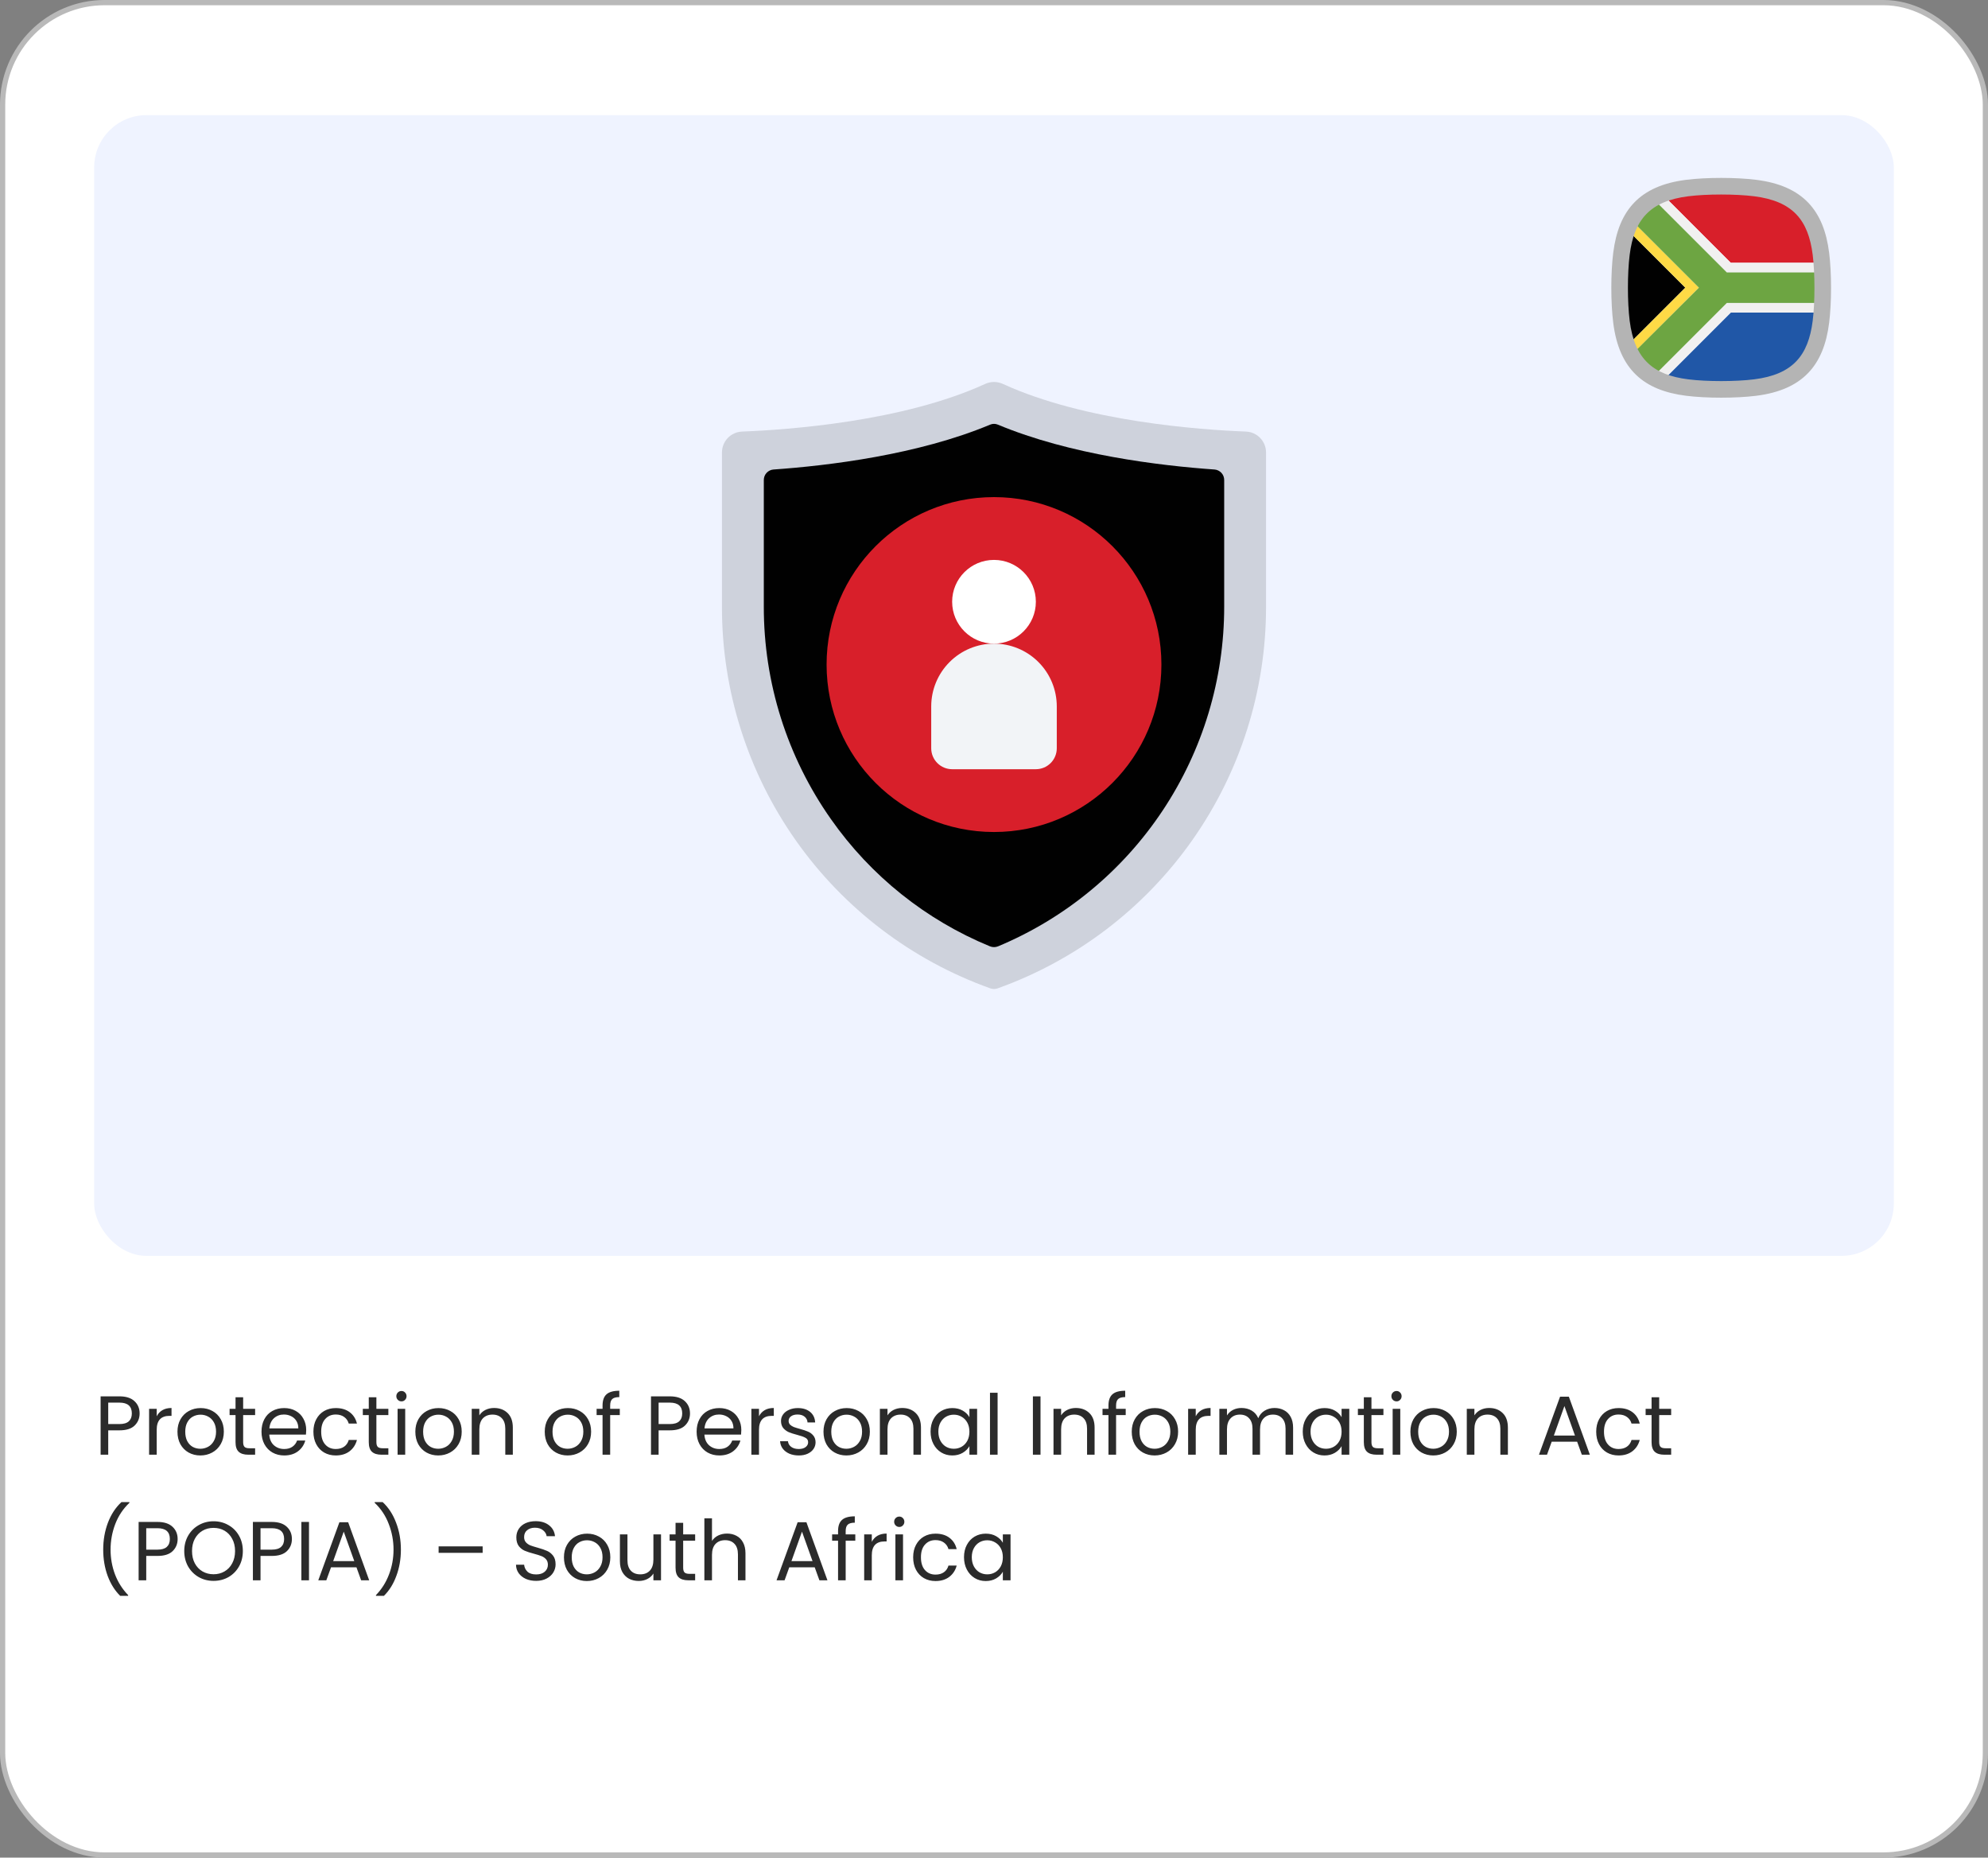
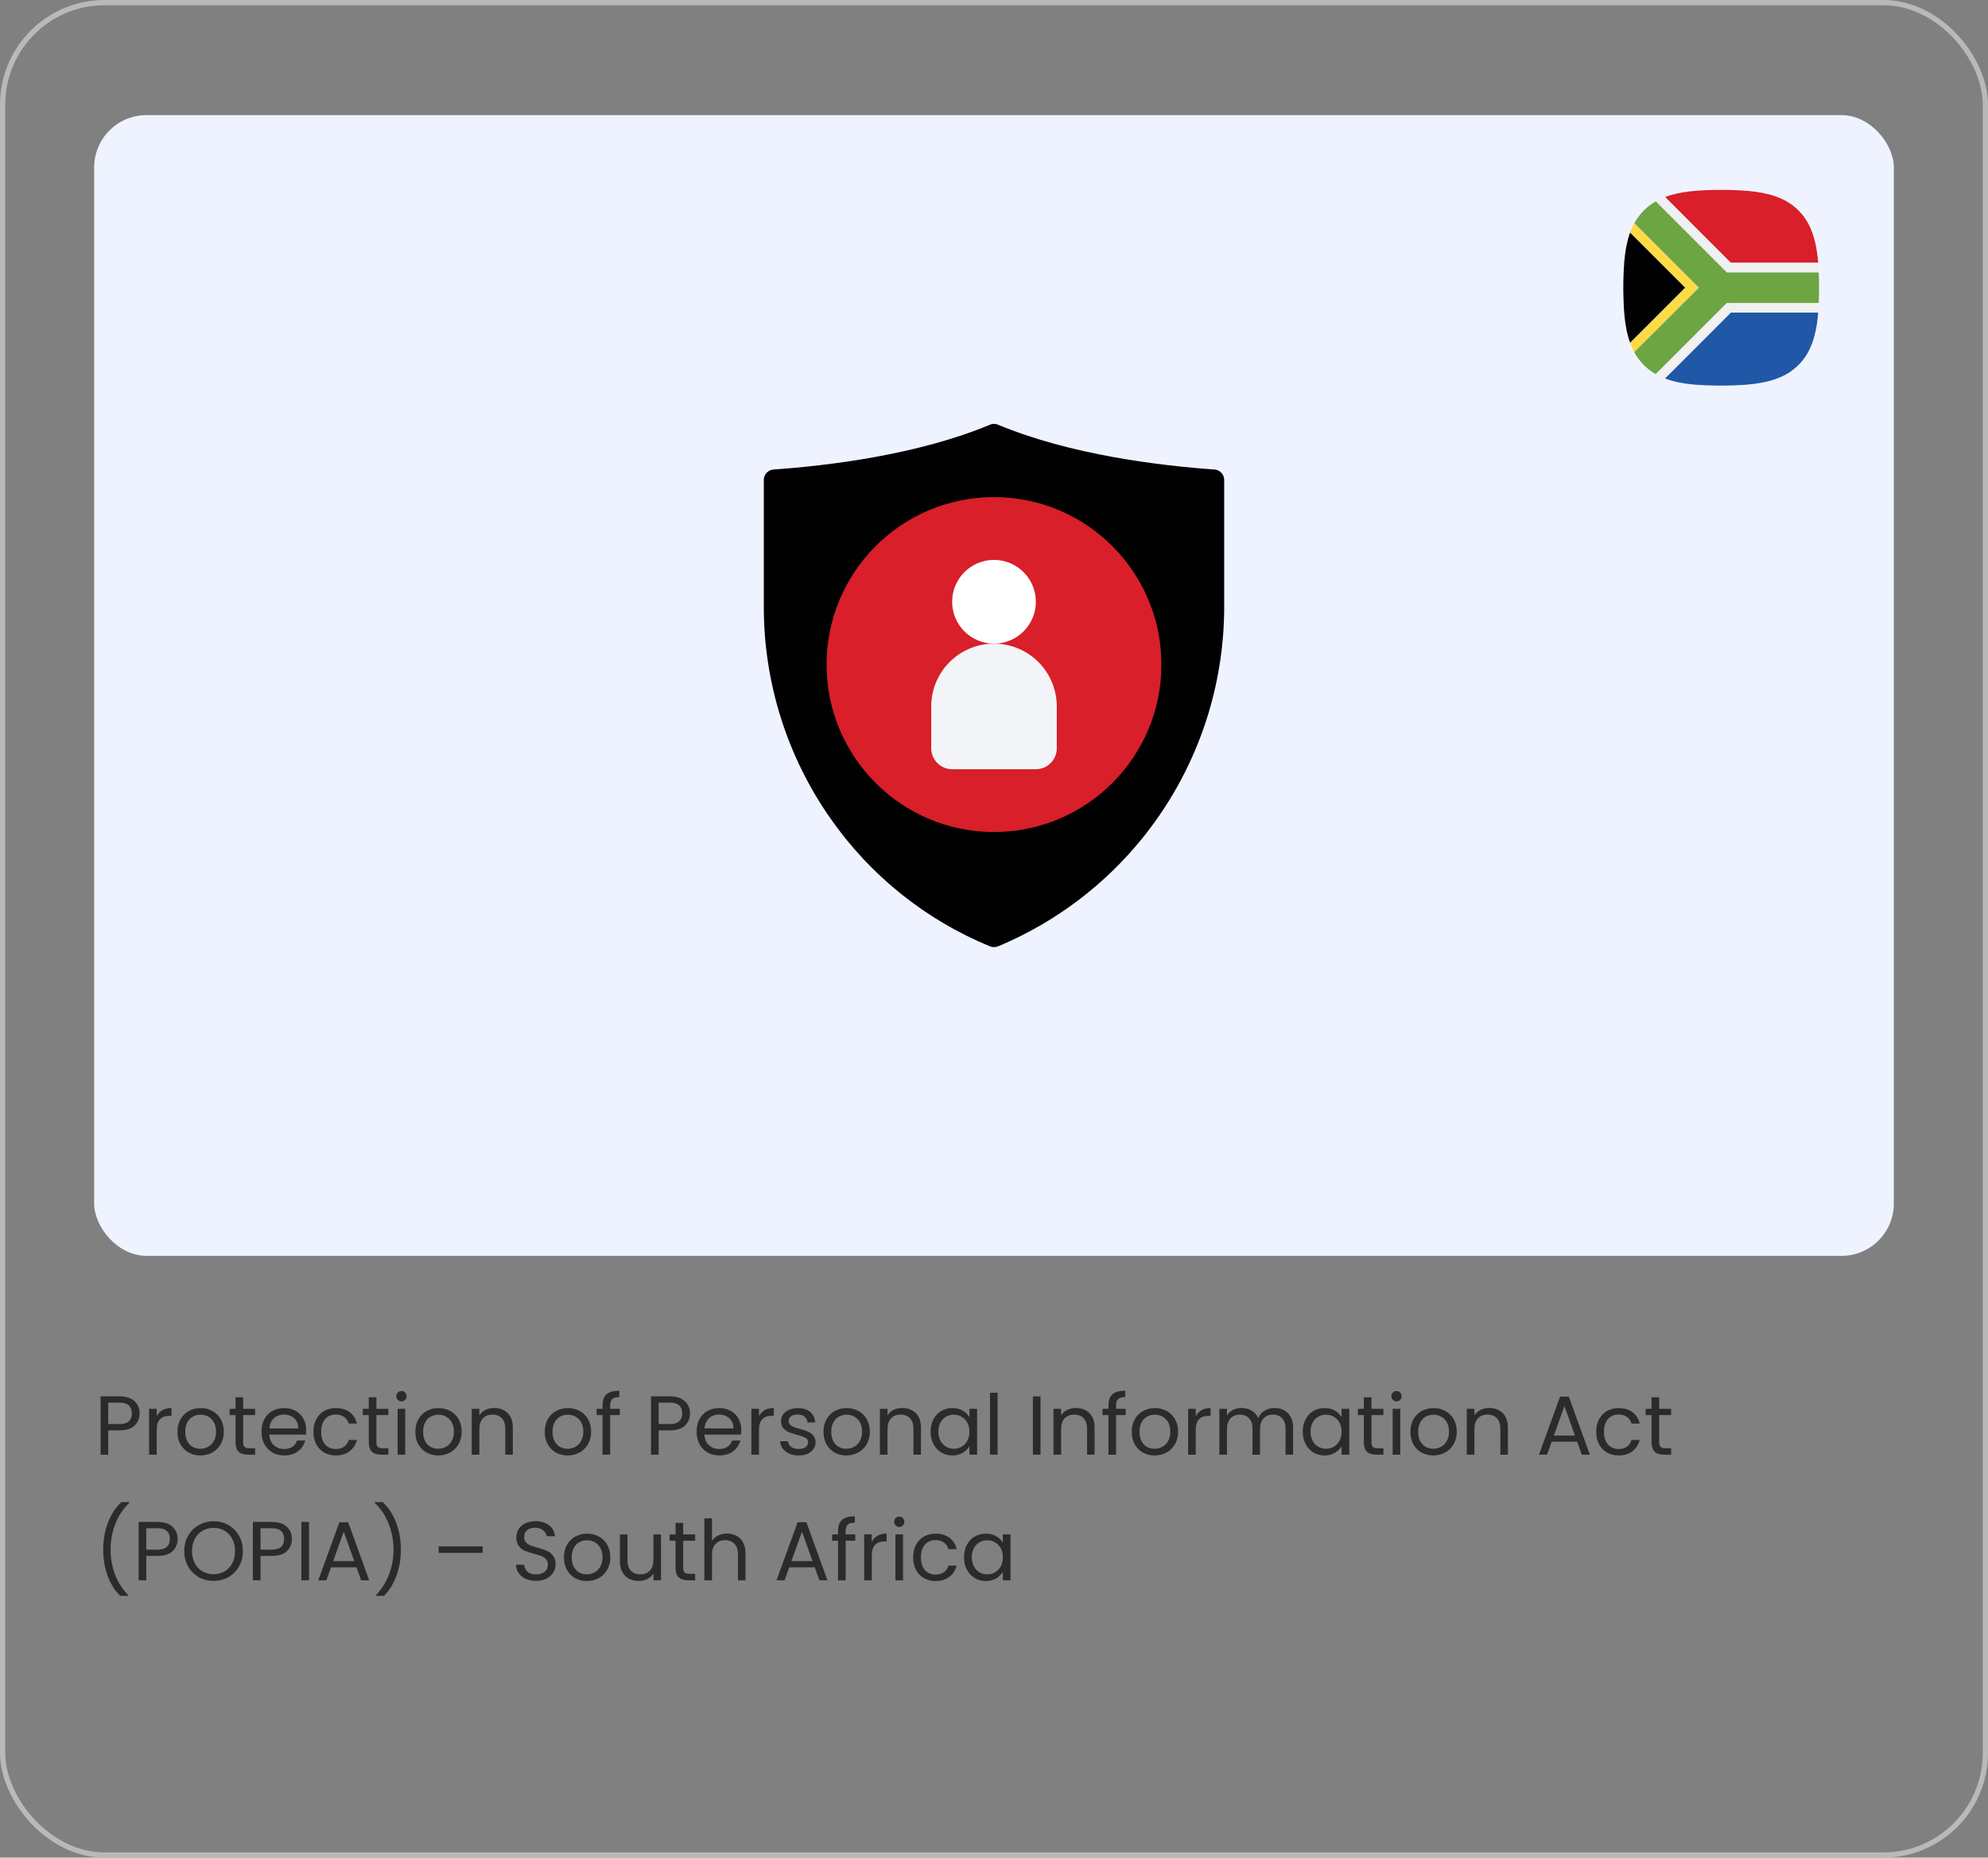
<svg xmlns="http://www.w3.org/2000/svg" width="380" height="355" viewBox="0 0 380 355" fill="none">
  <rect x="0" y="0" width="380" height="355" fill="#808080" stroke="none" />
-   <rect x="0.5" y="0.5" width="379" height="354" rx="19.5" fill="white" />
  <rect x="0.5" y="0.5" width="379" height="354" rx="19.5" stroke="#B9B9B9" />
  <rect x="18" y="22" width="344" height="218" rx="10" fill="#EFF3FF" />
  <path d="M26.688 270.112C26.688 271.04 26.368 271.813 25.728 272.432C25.099 273.04 24.133 273.344 22.832 273.344H20.688V278H19.232V266.848H22.832C24.091 266.848 25.045 267.152 25.696 267.76C26.357 268.368 26.688 269.152 26.688 270.112ZM22.832 272.144C23.643 272.144 24.24 271.968 24.624 271.616C25.008 271.264 25.2 270.763 25.2 270.112C25.2 268.736 24.411 268.048 22.832 268.048H20.688V272.144H22.832ZM29.954 270.656C30.21 270.155 30.572 269.765 31.042 269.488C31.522 269.211 32.103 269.072 32.786 269.072V270.576H32.402C30.77 270.576 29.954 271.461 29.954 273.232V278H28.498V269.232H29.954V270.656ZM38.29 278.144C37.469 278.144 36.722 277.957 36.05 277.584C35.389 277.211 34.866 276.683 34.482 276C34.109 275.307 33.922 274.507 33.922 273.6C33.922 272.704 34.114 271.915 34.498 271.232C34.893 270.539 35.426 270.011 36.098 269.648C36.77 269.275 37.522 269.088 38.354 269.088C39.186 269.088 39.938 269.275 40.61 269.648C41.282 270.011 41.81 270.533 42.194 271.216C42.589 271.899 42.786 272.693 42.786 273.6C42.786 274.507 42.584 275.307 42.178 276C41.784 276.683 41.245 277.211 40.562 277.584C39.88 277.957 39.122 278.144 38.29 278.144ZM38.29 276.864C38.813 276.864 39.304 276.741 39.762 276.496C40.221 276.251 40.589 275.883 40.866 275.392C41.154 274.901 41.298 274.304 41.298 273.6C41.298 272.896 41.16 272.299 40.882 271.808C40.605 271.317 40.242 270.955 39.794 270.72C39.346 270.475 38.861 270.352 38.338 270.352C37.805 270.352 37.314 270.475 36.866 270.72C36.429 270.955 36.077 271.317 35.81 271.808C35.544 272.299 35.41 272.896 35.41 273.6C35.41 274.315 35.538 274.917 35.794 275.408C36.061 275.899 36.413 276.267 36.85 276.512C37.288 276.747 37.768 276.864 38.29 276.864ZM46.477 270.432V275.6C46.477 276.027 46.567 276.331 46.749 276.512C46.93 276.683 47.245 276.768 47.693 276.768H48.765V278H47.453C46.642 278 46.034 277.813 45.629 277.44C45.223 277.067 45.021 276.453 45.021 275.6V270.432H43.885V269.232H45.021V267.024H46.477V269.232H48.765V270.432H46.477ZM58.529 273.28C58.529 273.557 58.513 273.851 58.481 274.16H51.473C51.526 275.024 51.819 275.701 52.353 276.192C52.897 276.672 53.553 276.912 54.321 276.912C54.95 276.912 55.473 276.768 55.889 276.48C56.316 276.181 56.614 275.787 56.785 275.296H58.353C58.118 276.139 57.649 276.827 56.945 277.36C56.241 277.883 55.366 278.144 54.321 278.144C53.489 278.144 52.742 277.957 52.081 277.584C51.43 277.211 50.918 276.683 50.545 276C50.172 275.307 49.985 274.507 49.985 273.6C49.985 272.693 50.166 271.899 50.529 271.216C50.892 270.533 51.398 270.011 52.049 269.648C52.71 269.275 53.468 269.088 54.321 269.088C55.153 269.088 55.889 269.269 56.529 269.632C57.169 269.995 57.66 270.496 58.001 271.136C58.353 271.765 58.529 272.48 58.529 273.28ZM57.025 272.976C57.025 272.421 56.902 271.947 56.657 271.552C56.411 271.147 56.075 270.843 55.649 270.64C55.233 270.427 54.769 270.32 54.257 270.32C53.521 270.32 52.892 270.555 52.369 271.024C51.857 271.493 51.563 272.144 51.489 272.976H57.025ZM59.907 273.6C59.907 272.693 60.088 271.904 60.451 271.232C60.813 270.549 61.315 270.021 61.955 269.648C62.605 269.275 63.347 269.088 64.179 269.088C65.256 269.088 66.141 269.349 66.835 269.872C67.539 270.395 68.003 271.12 68.227 272.048H66.659C66.509 271.515 66.216 271.093 65.779 270.784C65.352 270.475 64.819 270.32 64.179 270.32C63.347 270.32 62.675 270.608 62.163 271.184C61.651 271.749 61.395 272.555 61.395 273.6C61.395 274.656 61.651 275.472 62.163 276.048C62.675 276.624 63.347 276.912 64.179 276.912C64.819 276.912 65.352 276.763 65.779 276.464C66.205 276.165 66.499 275.739 66.659 275.184H68.227C67.992 276.08 67.523 276.8 66.819 277.344C66.115 277.877 65.235 278.144 64.179 278.144C63.347 278.144 62.605 277.957 61.955 277.584C61.315 277.211 60.813 276.683 60.451 276C60.088 275.317 59.907 274.517 59.907 273.6ZM71.945 270.432V275.6C71.945 276.027 72.036 276.331 72.218 276.512C72.399 276.683 72.713 276.768 73.162 276.768H74.234V278H72.921C72.111 278 71.503 277.813 71.097 277.44C70.692 277.067 70.49 276.453 70.49 275.6V270.432H69.353V269.232H70.49V267.024H71.945V269.232H74.234V270.432H71.945ZM76.75 267.808C76.472 267.808 76.238 267.712 76.046 267.52C75.854 267.328 75.758 267.093 75.758 266.816C75.758 266.539 75.854 266.304 76.046 266.112C76.238 265.92 76.472 265.824 76.75 265.824C77.016 265.824 77.24 265.92 77.422 266.112C77.614 266.304 77.71 266.539 77.71 266.816C77.71 267.093 77.614 267.328 77.422 267.52C77.24 267.712 77.016 267.808 76.75 267.808ZM77.454 269.232V278H75.998V269.232H77.454ZM83.759 278.144C82.938 278.144 82.191 277.957 81.519 277.584C80.858 277.211 80.335 276.683 79.951 276C79.578 275.307 79.391 274.507 79.391 273.6C79.391 272.704 79.583 271.915 79.967 271.232C80.362 270.539 80.895 270.011 81.567 269.648C82.239 269.275 82.991 269.088 83.823 269.088C84.655 269.088 85.407 269.275 86.079 269.648C86.751 270.011 87.279 270.533 87.663 271.216C88.058 271.899 88.255 272.693 88.255 273.6C88.255 274.507 88.052 275.307 87.647 276C87.252 276.683 86.714 277.211 86.031 277.584C85.349 277.957 84.591 278.144 83.759 278.144ZM83.759 276.864C84.282 276.864 84.772 276.741 85.231 276.496C85.69 276.251 86.058 275.883 86.335 275.392C86.623 274.901 86.767 274.304 86.767 273.6C86.767 272.896 86.629 272.299 86.351 271.808C86.074 271.317 85.711 270.955 85.263 270.72C84.815 270.475 84.33 270.352 83.807 270.352C83.274 270.352 82.783 270.475 82.335 270.72C81.898 270.955 81.546 271.317 81.279 271.808C81.013 272.299 80.879 272.896 80.879 273.6C80.879 274.315 81.007 274.917 81.263 275.408C81.53 275.899 81.882 276.267 82.319 276.512C82.757 276.747 83.237 276.864 83.759 276.864ZM94.442 269.072C95.508 269.072 96.372 269.397 97.034 270.048C97.695 270.688 98.025 271.616 98.025 272.832V278H96.585V273.04C96.585 272.165 96.367 271.499 95.93 271.04C95.492 270.571 94.895 270.336 94.138 270.336C93.37 270.336 92.756 270.576 92.297 271.056C91.85 271.536 91.626 272.235 91.626 273.152V278H90.169V269.232H91.626V270.48C91.913 270.032 92.303 269.685 92.793 269.44C93.295 269.195 93.844 269.072 94.442 269.072ZM108.494 278.144C107.672 278.144 106.926 277.957 106.254 277.584C105.592 277.211 105.07 276.683 104.686 276C104.312 275.307 104.126 274.507 104.126 273.6C104.126 272.704 104.318 271.915 104.702 271.232C105.096 270.539 105.63 270.011 106.302 269.648C106.974 269.275 107.726 269.088 108.558 269.088C109.39 269.088 110.142 269.275 110.814 269.648C111.486 270.011 112.014 270.533 112.398 271.216C112.792 271.899 112.99 272.693 112.99 273.6C112.99 274.507 112.787 275.307 112.382 276C111.987 276.683 111.448 277.211 110.766 277.584C110.083 277.957 109.326 278.144 108.494 278.144ZM108.494 276.864C109.016 276.864 109.507 276.741 109.966 276.496C110.424 276.251 110.792 275.883 111.07 275.392C111.358 274.901 111.502 274.304 111.502 273.6C111.502 272.896 111.363 272.299 111.086 271.808C110.808 271.317 110.446 270.955 109.998 270.72C109.55 270.475 109.064 270.352 108.542 270.352C108.008 270.352 107.518 270.475 107.07 270.72C106.632 270.955 106.28 271.317 106.014 271.808C105.747 272.299 105.614 272.896 105.614 273.6C105.614 274.315 105.742 274.917 105.998 275.408C106.264 275.899 106.616 276.267 107.054 276.512C107.491 276.747 107.971 276.864 108.494 276.864ZM118.472 270.432H116.632V278H115.176V270.432H114.04V269.232H115.176V268.608C115.176 267.627 115.427 266.912 115.928 266.464C116.44 266.005 117.256 265.776 118.376 265.776V266.992C117.736 266.992 117.283 267.12 117.016 267.376C116.76 267.621 116.632 268.032 116.632 268.608V269.232H118.472V270.432ZM131.891 270.112C131.891 271.04 131.571 271.813 130.931 272.432C130.302 273.04 129.336 273.344 128.035 273.344H125.891V278H124.435V266.848H128.035C129.294 266.848 130.248 267.152 130.899 267.76C131.56 268.368 131.891 269.152 131.891 270.112ZM128.035 272.144C128.846 272.144 129.443 271.968 129.827 271.616C130.211 271.264 130.403 270.763 130.403 270.112C130.403 268.736 129.614 268.048 128.035 268.048H125.891V272.144H128.035ZM141.701 273.28C141.701 273.557 141.685 273.851 141.653 274.16H134.645C134.698 275.024 134.991 275.701 135.525 276.192C136.069 276.672 136.725 276.912 137.493 276.912C138.122 276.912 138.645 276.768 139.061 276.48C139.487 276.181 139.786 275.787 139.957 275.296H141.525C141.29 276.139 140.821 276.827 140.117 277.36C139.413 277.883 138.538 278.144 137.493 278.144C136.661 278.144 135.914 277.957 135.253 277.584C134.602 277.211 134.09 276.683 133.717 276C133.343 275.307 133.157 274.507 133.157 273.6C133.157 272.693 133.338 271.899 133.701 271.216C134.063 270.533 134.57 270.011 135.221 269.648C135.882 269.275 136.639 269.088 137.493 269.088C138.325 269.088 139.061 269.269 139.701 269.632C140.341 269.995 140.831 270.496 141.173 271.136C141.525 271.765 141.701 272.48 141.701 273.28ZM140.197 272.976C140.197 272.421 140.074 271.947 139.829 271.552C139.583 271.147 139.247 270.843 138.821 270.64C138.405 270.427 137.941 270.32 137.429 270.32C136.693 270.32 136.063 270.555 135.541 271.024C135.029 271.493 134.735 272.144 134.661 272.976H140.197ZM145.079 270.656C145.335 270.155 145.697 269.765 146.167 269.488C146.647 269.211 147.228 269.072 147.911 269.072V270.576H147.527C145.895 270.576 145.079 271.461 145.079 273.232V278H143.623V269.232H145.079V270.656ZM152.695 278.144C152.023 278.144 151.421 278.032 150.887 277.808C150.354 277.573 149.933 277.253 149.623 276.848C149.314 276.432 149.143 275.957 149.111 275.424H150.615C150.658 275.861 150.861 276.219 151.223 276.496C151.597 276.773 152.082 276.912 152.679 276.912C153.234 276.912 153.671 276.789 153.991 276.544C154.311 276.299 154.471 275.989 154.471 275.616C154.471 275.232 154.301 274.949 153.959 274.768C153.618 274.576 153.09 274.389 152.375 274.208C151.725 274.037 151.191 273.867 150.775 273.696C150.37 273.515 150.018 273.253 149.719 272.912C149.431 272.56 149.287 272.101 149.287 271.536C149.287 271.088 149.421 270.677 149.687 270.304C149.954 269.931 150.333 269.637 150.823 269.424C151.314 269.2 151.874 269.088 152.503 269.088C153.474 269.088 154.258 269.333 154.855 269.824C155.453 270.315 155.773 270.987 155.815 271.84H154.359C154.327 271.381 154.141 271.013 153.799 270.736C153.469 270.459 153.021 270.32 152.455 270.32C151.933 270.32 151.517 270.432 151.207 270.656C150.898 270.88 150.743 271.173 150.743 271.536C150.743 271.824 150.834 272.064 151.015 272.256C151.207 272.437 151.442 272.587 151.719 272.704C152.007 272.811 152.402 272.933 152.903 273.072C153.533 273.243 154.045 273.413 154.439 273.584C154.834 273.744 155.17 273.989 155.447 274.32C155.735 274.651 155.885 275.083 155.895 275.616C155.895 276.096 155.762 276.528 155.495 276.912C155.229 277.296 154.85 277.6 154.359 277.824C153.879 278.037 153.325 278.144 152.695 278.144ZM161.775 278.144C160.953 278.144 160.207 277.957 159.535 277.584C158.873 277.211 158.351 276.683 157.967 276C157.593 275.307 157.407 274.507 157.407 273.6C157.407 272.704 157.599 271.915 157.983 271.232C158.377 270.539 158.911 270.011 159.583 269.648C160.255 269.275 161.007 269.088 161.839 269.088C162.671 269.088 163.423 269.275 164.095 269.648C164.767 270.011 165.295 270.533 165.679 271.216C166.073 271.899 166.271 272.693 166.271 273.6C166.271 274.507 166.068 275.307 165.663 276C165.268 276.683 164.729 277.211 164.047 277.584C163.364 277.957 162.607 278.144 161.775 278.144ZM161.775 276.864C162.297 276.864 162.788 276.741 163.247 276.496C163.705 276.251 164.073 275.883 164.351 275.392C164.639 274.901 164.783 274.304 164.783 273.6C164.783 272.896 164.644 272.299 164.367 271.808C164.089 271.317 163.727 270.955 163.279 270.72C162.831 270.475 162.345 270.352 161.823 270.352C161.289 270.352 160.799 270.475 160.351 270.72C159.913 270.955 159.561 271.317 159.295 271.808C159.028 272.299 158.895 272.896 158.895 273.6C158.895 274.315 159.023 274.917 159.279 275.408C159.545 275.899 159.897 276.267 160.335 276.512C160.772 276.747 161.252 276.864 161.775 276.864ZM172.457 269.072C173.524 269.072 174.388 269.397 175.049 270.048C175.71 270.688 176.041 271.616 176.041 272.832V278H174.601V273.04C174.601 272.165 174.382 271.499 173.945 271.04C173.508 270.571 172.91 270.336 172.153 270.336C171.385 270.336 170.772 270.576 170.313 271.056C169.865 271.536 169.641 272.235 169.641 273.152V278H168.185V269.232H169.641V270.48C169.929 270.032 170.318 269.685 170.809 269.44C171.31 269.195 171.86 269.072 172.457 269.072ZM177.876 273.584C177.876 272.688 178.057 271.904 178.42 271.232C178.782 270.549 179.278 270.021 179.908 269.648C180.548 269.275 181.257 269.088 182.036 269.088C182.804 269.088 183.47 269.253 184.036 269.584C184.601 269.915 185.022 270.331 185.3 270.832V269.232H186.772V278H185.3V276.368C185.012 276.88 184.58 277.307 184.004 277.648C183.438 277.979 182.777 278.144 182.02 278.144C181.241 278.144 180.537 277.952 179.908 277.568C179.278 277.184 178.782 276.645 178.42 275.952C178.057 275.259 177.876 274.469 177.876 273.584ZM185.3 273.6C185.3 272.939 185.166 272.363 184.9 271.872C184.633 271.381 184.27 271.008 183.812 270.752C183.364 270.485 182.868 270.352 182.324 270.352C181.78 270.352 181.284 270.48 180.836 270.736C180.388 270.992 180.03 271.365 179.764 271.856C179.497 272.347 179.364 272.923 179.364 273.584C179.364 274.256 179.497 274.843 179.764 275.344C180.03 275.835 180.388 276.213 180.836 276.48C181.284 276.736 181.78 276.864 182.324 276.864C182.868 276.864 183.364 276.736 183.812 276.48C184.27 276.213 184.633 275.835 184.9 275.344C185.166 274.843 185.3 274.261 185.3 273.6ZM190.688 266.16V278H189.232V266.16H190.688ZM198.891 266.848V278H197.435V266.848H198.891ZM205.645 269.072C206.711 269.072 207.575 269.397 208.237 270.048C208.898 270.688 209.229 271.616 209.229 272.832V278H207.789V273.04C207.789 272.165 207.57 271.499 207.133 271.04C206.695 270.571 206.098 270.336 205.341 270.336C204.573 270.336 203.959 270.576 203.501 271.056C203.053 271.536 202.829 272.235 202.829 273.152V278H201.373V269.232H202.829V270.48C203.117 270.032 203.506 269.685 203.997 269.44C204.498 269.195 205.047 269.072 205.645 269.072ZM215.175 270.432H213.335V278H211.879V270.432H210.743V269.232H211.879V268.608C211.879 267.627 212.13 266.912 212.631 266.464C213.143 266.005 213.959 265.776 215.079 265.776V266.992C214.439 266.992 213.986 267.12 213.719 267.376C213.463 267.621 213.335 268.032 213.335 268.608V269.232H215.175V270.432ZM220.697 278.144C219.875 278.144 219.129 277.957 218.457 277.584C217.795 277.211 217.273 276.683 216.889 276C216.515 275.307 216.329 274.507 216.329 273.6C216.329 272.704 216.521 271.915 216.905 271.232C217.299 270.539 217.833 270.011 218.505 269.648C219.177 269.275 219.929 269.088 220.761 269.088C221.593 269.088 222.345 269.275 223.017 269.648C223.689 270.011 224.217 270.533 224.601 271.216C224.995 271.899 225.193 272.693 225.193 273.6C225.193 274.507 224.99 275.307 224.585 276C224.19 276.683 223.651 277.211 222.969 277.584C222.286 277.957 221.529 278.144 220.697 278.144ZM220.697 276.864C221.219 276.864 221.71 276.741 222.169 276.496C222.627 276.251 222.995 275.883 223.273 275.392C223.561 274.901 223.705 274.304 223.705 273.6C223.705 272.896 223.566 272.299 223.289 271.808C223.011 271.317 222.649 270.955 222.201 270.72C221.753 270.475 221.267 270.352 220.745 270.352C220.211 270.352 219.721 270.475 219.273 270.72C218.835 270.955 218.483 271.317 218.217 271.808C217.95 272.299 217.817 272.896 217.817 273.6C217.817 274.315 217.945 274.917 218.201 275.408C218.467 275.899 218.819 276.267 219.257 276.512C219.694 276.747 220.174 276.864 220.697 276.864ZM228.563 270.656C228.819 270.155 229.182 269.765 229.651 269.488C230.131 269.211 230.712 269.072 231.395 269.072V270.576H231.011C229.379 270.576 228.563 271.461 228.563 273.232V278H227.107V269.232H228.563V270.656ZM243.62 269.072C244.302 269.072 244.91 269.216 245.444 269.504C245.977 269.781 246.398 270.203 246.708 270.768C247.017 271.333 247.172 272.021 247.172 272.832V278H245.732V273.04C245.732 272.165 245.513 271.499 245.076 271.04C244.649 270.571 244.068 270.336 243.332 270.336C242.574 270.336 241.972 270.581 241.524 271.072C241.076 271.552 240.852 272.251 240.852 273.168V278H239.412V273.04C239.412 272.165 239.193 271.499 238.756 271.04C238.329 270.571 237.748 270.336 237.012 270.336C236.254 270.336 235.652 270.581 235.204 271.072C234.756 271.552 234.532 272.251 234.532 273.168V278H233.076V269.232H234.532V270.496C234.82 270.037 235.204 269.685 235.684 269.44C236.174 269.195 236.713 269.072 237.3 269.072C238.036 269.072 238.686 269.237 239.252 269.568C239.817 269.899 240.238 270.384 240.516 271.024C240.761 270.405 241.166 269.925 241.732 269.584C242.297 269.243 242.926 269.072 243.62 269.072ZM249.016 273.584C249.016 272.688 249.197 271.904 249.56 271.232C249.923 270.549 250.419 270.021 251.048 269.648C251.688 269.275 252.397 269.088 253.176 269.088C253.944 269.088 254.611 269.253 255.176 269.584C255.741 269.915 256.163 270.331 256.44 270.832V269.232H257.912V278H256.44V276.368C256.152 276.88 255.72 277.307 255.144 277.648C254.579 277.979 253.917 278.144 253.16 278.144C252.381 278.144 251.677 277.952 251.048 277.568C250.419 277.184 249.923 276.645 249.56 275.952C249.197 275.259 249.016 274.469 249.016 273.584ZM256.44 273.6C256.44 272.939 256.307 272.363 256.04 271.872C255.773 271.381 255.411 271.008 254.952 270.752C254.504 270.485 254.008 270.352 253.464 270.352C252.92 270.352 252.424 270.48 251.976 270.736C251.528 270.992 251.171 271.365 250.904 271.856C250.637 272.347 250.504 272.923 250.504 273.584C250.504 274.256 250.637 274.843 250.904 275.344C251.171 275.835 251.528 276.213 251.976 276.48C252.424 276.736 252.92 276.864 253.464 276.864C254.008 276.864 254.504 276.736 254.952 276.48C255.411 276.213 255.773 275.835 256.04 275.344C256.307 274.843 256.44 274.261 256.44 273.6ZM262.149 270.432V275.6C262.149 276.027 262.239 276.331 262.421 276.512C262.602 276.683 262.917 276.768 263.365 276.768H264.437V278H263.125C262.314 278 261.706 277.813 261.301 277.44C260.895 277.067 260.693 276.453 260.693 275.6V270.432H259.557V269.232H260.693V267.024H262.149V269.232H264.437V270.432H262.149ZM266.953 267.808C266.675 267.808 266.441 267.712 266.249 267.52C266.057 267.328 265.961 267.093 265.961 266.816C265.961 266.539 266.057 266.304 266.249 266.112C266.441 265.92 266.675 265.824 266.953 265.824C267.219 265.824 267.443 265.92 267.625 266.112C267.817 266.304 267.913 266.539 267.913 266.816C267.913 267.093 267.817 267.328 267.625 267.52C267.443 267.712 267.219 267.808 266.953 267.808ZM267.657 269.232V278H266.201V269.232H267.657ZM273.962 278.144C273.141 278.144 272.394 277.957 271.722 277.584C271.061 277.211 270.538 276.683 270.154 276C269.781 275.307 269.594 274.507 269.594 273.6C269.594 272.704 269.786 271.915 270.17 271.232C270.565 270.539 271.098 270.011 271.77 269.648C272.442 269.275 273.194 269.088 274.026 269.088C274.858 269.088 275.61 269.275 276.282 269.648C276.954 270.011 277.482 270.533 277.866 271.216C278.261 271.899 278.458 272.693 278.458 273.6C278.458 274.507 278.256 275.307 277.85 276C277.456 276.683 276.917 277.211 276.234 277.584C275.552 277.957 274.794 278.144 273.962 278.144ZM273.962 276.864C274.485 276.864 274.976 276.741 275.434 276.496C275.893 276.251 276.261 275.883 276.538 275.392C276.826 274.901 276.97 274.304 276.97 273.6C276.97 272.896 276.832 272.299 276.554 271.808C276.277 271.317 275.914 270.955 275.466 270.72C275.018 270.475 274.533 270.352 274.01 270.352C273.477 270.352 272.986 270.475 272.538 270.72C272.101 270.955 271.749 271.317 271.482 271.808C271.216 272.299 271.082 272.896 271.082 273.6C271.082 274.315 271.21 274.917 271.466 275.408C271.733 275.899 272.085 276.267 272.522 276.512C272.96 276.747 273.44 276.864 273.962 276.864ZM284.645 269.072C285.711 269.072 286.575 269.397 287.237 270.048C287.898 270.688 288.229 271.616 288.229 272.832V278H286.789V273.04C286.789 272.165 286.57 271.499 286.133 271.04C285.695 270.571 285.098 270.336 284.341 270.336C283.573 270.336 282.959 270.576 282.501 271.056C282.053 271.536 281.829 272.235 281.829 273.152V278H280.373V269.232H281.829V270.48C282.117 270.032 282.506 269.685 282.997 269.44C283.498 269.195 284.047 269.072 284.645 269.072ZM301.465 275.52H296.601L295.705 278H294.169L298.201 266.912H299.881L303.897 278H302.361L301.465 275.52ZM301.049 274.336L299.033 268.704L297.017 274.336H301.049ZM305.11 273.6C305.11 272.693 305.291 271.904 305.654 271.232C306.017 270.549 306.518 270.021 307.158 269.648C307.809 269.275 308.55 269.088 309.382 269.088C310.459 269.088 311.345 269.349 312.038 269.872C312.742 270.395 313.206 271.12 313.43 272.048H311.862C311.713 271.515 311.419 271.093 310.982 270.784C310.555 270.475 310.022 270.32 309.382 270.32C308.55 270.32 307.878 270.608 307.366 271.184C306.854 271.749 306.598 272.555 306.598 273.6C306.598 274.656 306.854 275.472 307.366 276.048C307.878 276.624 308.55 276.912 309.382 276.912C310.022 276.912 310.555 276.763 310.982 276.464C311.409 276.165 311.702 275.739 311.862 275.184H313.43C313.195 276.08 312.726 276.8 312.022 277.344C311.318 277.877 310.438 278.144 309.382 278.144C308.55 278.144 307.809 277.957 307.158 277.584C306.518 277.211 306.017 276.683 305.654 276C305.291 275.317 305.11 274.517 305.11 273.6ZM317.149 270.432V275.6C317.149 276.027 317.239 276.331 317.421 276.512C317.602 276.683 317.917 276.768 318.365 276.768H319.437V278H318.125C317.314 278 316.706 277.813 316.301 277.44C315.895 277.067 315.693 276.453 315.693 275.6V270.432H314.557V269.232H315.693V267.024H317.149V269.232H319.437V270.432H317.149ZM22.976 304.976C21.952 303.973 21.152 302.699 20.576 301.152C20.011 299.605 19.728 297.936 19.728 296.144C19.728 294.309 20.027 292.597 20.624 291.008C21.232 289.408 22.096 288.091 23.216 287.056H24.736V287.2C23.541 288.32 22.64 289.669 22.032 291.248C21.435 292.816 21.136 294.448 21.136 296.144C21.136 297.797 21.419 299.376 21.984 300.88C22.56 302.384 23.397 303.701 24.496 304.832V304.976H22.976ZM33.954 294.112C33.954 295.04 33.634 295.813 32.994 296.432C32.364 297.04 31.399 297.344 30.098 297.344H27.954V302H26.498V290.848H30.098C31.356 290.848 32.311 291.152 32.962 291.76C33.623 292.368 33.954 293.152 33.954 294.112ZM30.098 296.144C30.908 296.144 31.506 295.968 31.89 295.616C32.274 295.264 32.466 294.763 32.466 294.112C32.466 292.736 31.676 292.048 30.098 292.048H27.954V296.144H30.098ZM40.819 302.112C39.785 302.112 38.841 301.872 37.987 301.392C37.134 300.901 36.457 300.224 35.955 299.36C35.465 298.485 35.219 297.504 35.219 296.416C35.219 295.328 35.465 294.352 35.955 293.488C36.457 292.613 37.134 291.936 37.987 291.456C38.841 290.965 39.785 290.72 40.819 290.72C41.865 290.72 42.814 290.965 43.667 291.456C44.521 291.936 45.193 292.608 45.683 293.472C46.174 294.336 46.419 295.317 46.419 296.416C46.419 297.515 46.174 298.496 45.683 299.36C45.193 300.224 44.521 300.901 43.667 301.392C42.814 301.872 41.865 302.112 40.819 302.112ZM40.819 300.848C41.598 300.848 42.297 300.667 42.915 300.304C43.545 299.941 44.035 299.424 44.387 298.752C44.75 298.08 44.931 297.301 44.931 296.416C44.931 295.52 44.75 294.741 44.387 294.08C44.035 293.408 43.55 292.891 42.931 292.528C42.313 292.165 41.609 291.984 40.819 291.984C40.03 291.984 39.326 292.165 38.707 292.528C38.089 292.891 37.598 293.408 37.235 294.08C36.883 294.741 36.707 295.52 36.707 296.416C36.707 297.301 36.883 298.08 37.235 298.752C37.598 299.424 38.089 299.941 38.707 300.304C39.337 300.667 40.041 300.848 40.819 300.848ZM55.797 294.112C55.797 295.04 55.477 295.813 54.837 296.432C54.208 297.04 53.243 297.344 51.941 297.344H49.797V302H48.341V290.848H51.941C53.2 290.848 54.155 291.152 54.805 291.76C55.467 292.368 55.797 293.152 55.797 294.112ZM51.941 296.144C52.752 296.144 53.349 295.968 53.733 295.616C54.117 295.264 54.309 294.763 54.309 294.112C54.309 292.736 53.52 292.048 51.941 292.048H49.797V296.144H51.941ZM59.063 290.848V302H57.607V290.848H59.063ZM68.136 299.52H63.273L62.377 302H60.84L64.873 290.912H66.552L70.569 302H69.032L68.136 299.52ZM67.721 298.336L65.704 292.704L63.688 298.336H67.721ZM71.862 304.976V304.832C72.96 303.701 73.792 302.384 74.358 300.88C74.934 299.376 75.222 297.797 75.222 296.144C75.222 294.448 74.918 292.816 74.31 291.248C73.712 289.669 72.816 288.32 71.622 287.2V287.056H73.142C74.262 288.091 75.12 289.408 75.718 291.008C76.326 292.597 76.63 294.309 76.63 296.144C76.63 297.936 76.342 299.605 75.766 301.152C75.2 302.699 74.406 303.973 73.382 304.976H71.862ZM92.257 295.52V296.752H83.841V295.52H92.257ZM102.487 302.112C101.751 302.112 101.089 301.984 100.503 301.728C99.927 301.461 99.473 301.099 99.143 300.64C98.812 300.171 98.641 299.632 98.631 299.024H100.183C100.236 299.547 100.449 299.989 100.823 300.352C101.207 300.704 101.761 300.88 102.487 300.88C103.18 300.88 103.724 300.709 104.119 300.368C104.524 300.016 104.727 299.568 104.727 299.024C104.727 298.597 104.609 298.251 104.375 297.984C104.14 297.717 103.847 297.515 103.495 297.376C103.143 297.237 102.668 297.088 102.071 296.928C101.335 296.736 100.743 296.544 100.295 296.352C99.857 296.16 99.479 295.861 99.159 295.456C98.849 295.04 98.695 294.485 98.695 293.792C98.695 293.184 98.849 292.645 99.159 292.176C99.468 291.707 99.9 291.344 100.455 291.088C101.02 290.832 101.665 290.704 102.391 290.704C103.436 290.704 104.289 290.965 104.951 291.488C105.623 292.011 106.001 292.704 106.087 293.568H104.487C104.433 293.141 104.209 292.768 103.815 292.448C103.42 292.117 102.897 291.952 102.247 291.952C101.639 291.952 101.143 292.112 100.759 292.432C100.375 292.741 100.183 293.179 100.183 293.744C100.183 294.149 100.295 294.48 100.519 294.736C100.753 294.992 101.036 295.189 101.367 295.328C101.708 295.456 102.183 295.605 102.791 295.776C103.527 295.979 104.119 296.181 104.567 296.384C105.015 296.576 105.399 296.88 105.719 297.296C106.039 297.701 106.199 298.256 106.199 298.96C106.199 299.504 106.055 300.016 105.767 300.496C105.479 300.976 105.052 301.365 104.487 301.664C103.921 301.963 103.255 302.112 102.487 302.112ZM112.165 302.144C111.344 302.144 110.597 301.957 109.925 301.584C109.264 301.211 108.741 300.683 108.357 300C107.984 299.307 107.797 298.507 107.797 297.6C107.797 296.704 107.989 295.915 108.373 295.232C108.768 294.539 109.301 294.011 109.973 293.648C110.645 293.275 111.397 293.088 112.229 293.088C113.061 293.088 113.813 293.275 114.485 293.648C115.157 294.011 115.685 294.533 116.069 295.216C116.464 295.899 116.661 296.693 116.661 297.6C116.661 298.507 116.459 299.307 116.053 300C115.659 300.683 115.12 301.211 114.437 301.584C113.755 301.957 112.997 302.144 112.165 302.144ZM112.165 300.864C112.688 300.864 113.179 300.741 113.637 300.496C114.096 300.251 114.464 299.883 114.741 299.392C115.029 298.901 115.173 298.304 115.173 297.6C115.173 296.896 115.035 296.299 114.757 295.808C114.48 295.317 114.117 294.955 113.669 294.72C113.221 294.475 112.736 294.352 112.213 294.352C111.68 294.352 111.189 294.475 110.741 294.72C110.304 294.955 109.952 295.317 109.685 295.808C109.419 296.299 109.285 296.896 109.285 297.6C109.285 298.315 109.413 298.917 109.669 299.408C109.936 299.899 110.288 300.267 110.725 300.512C111.163 300.747 111.643 300.864 112.165 300.864ZM126.352 293.232V302H124.896V300.704C124.618 301.152 124.229 301.504 123.728 301.76C123.237 302.005 122.693 302.128 122.096 302.128C121.413 302.128 120.8 301.989 120.256 301.712C119.712 301.424 119.28 300.997 118.96 300.432C118.65 299.867 118.496 299.179 118.496 298.368V293.232H119.936V298.176C119.936 299.04 120.154 299.707 120.592 300.176C121.029 300.635 121.626 300.864 122.384 300.864C123.162 300.864 123.776 300.624 124.224 300.144C124.672 299.664 124.896 298.965 124.896 298.048V293.232H126.352ZM130.586 294.432V299.6C130.586 300.027 130.677 300.331 130.858 300.512C131.039 300.683 131.354 300.768 131.802 300.768H132.874V302H131.562C130.751 302 130.143 301.813 129.738 301.44C129.333 301.067 129.13 300.453 129.13 299.6V294.432H127.994V293.232H129.13V291.024H130.586V293.232H132.874V294.432H130.586ZM138.99 293.072C139.652 293.072 140.249 293.216 140.782 293.504C141.316 293.781 141.732 294.203 142.03 294.768C142.34 295.333 142.494 296.021 142.494 296.832V302H141.054V297.04C141.054 296.165 140.836 295.499 140.398 295.04C139.961 294.571 139.364 294.336 138.606 294.336C137.838 294.336 137.225 294.576 136.766 295.056C136.318 295.536 136.094 296.235 136.094 297.152V302H134.638V290.16H136.094V294.48C136.382 294.032 136.777 293.685 137.278 293.44C137.79 293.195 138.361 293.072 138.99 293.072ZM155.73 299.52H150.866L149.97 302H148.434L152.466 290.912H154.146L158.162 302H156.626L155.73 299.52ZM155.314 298.336L153.298 292.704L151.282 298.336H155.314ZM163.488 294.432H161.648V302H160.192V294.432H159.056V293.232H160.192V292.608C160.192 291.627 160.442 290.912 160.944 290.464C161.456 290.005 162.272 289.776 163.391 289.776V290.992C162.752 290.992 162.298 291.12 162.032 291.376C161.776 291.621 161.648 292.032 161.648 292.608V293.232H163.488V294.432ZM166.641 294.656C166.897 294.155 167.26 293.765 167.729 293.488C168.209 293.211 168.79 293.072 169.473 293.072V294.576H169.089C167.457 294.576 166.641 295.461 166.641 297.232V302H165.185V293.232H166.641V294.656ZM171.906 291.808C171.629 291.808 171.394 291.712 171.202 291.52C171.01 291.328 170.914 291.093 170.914 290.816C170.914 290.539 171.01 290.304 171.202 290.112C171.394 289.92 171.629 289.824 171.906 289.824C172.173 289.824 172.397 289.92 172.578 290.112C172.77 290.304 172.866 290.539 172.866 290.816C172.866 291.093 172.77 291.328 172.578 291.52C172.397 291.712 172.173 291.808 171.906 291.808ZM172.61 293.232V302H171.154V293.232H172.61ZM174.547 297.6C174.547 296.693 174.729 295.904 175.091 295.232C175.454 294.549 175.955 294.021 176.595 293.648C177.246 293.275 177.987 293.088 178.819 293.088C179.897 293.088 180.782 293.349 181.475 293.872C182.179 294.395 182.643 295.12 182.867 296.048H181.299C181.15 295.515 180.857 295.093 180.419 294.784C179.993 294.475 179.459 294.32 178.819 294.32C177.987 294.32 177.315 294.608 176.803 295.184C176.291 295.749 176.035 296.555 176.035 297.6C176.035 298.656 176.291 299.472 176.803 300.048C177.315 300.624 177.987 300.912 178.819 300.912C179.459 300.912 179.993 300.763 180.419 300.464C180.846 300.165 181.139 299.739 181.299 299.184H182.867C182.633 300.08 182.163 300.8 181.459 301.344C180.755 301.877 179.875 302.144 178.819 302.144C177.987 302.144 177.246 301.957 176.595 301.584C175.955 301.211 175.454 300.683 175.091 300C174.729 299.317 174.547 298.517 174.547 297.6ZM184.266 297.584C184.266 296.688 184.447 295.904 184.81 295.232C185.173 294.549 185.669 294.021 186.298 293.648C186.938 293.275 187.647 293.088 188.426 293.088C189.194 293.088 189.861 293.253 190.426 293.584C190.991 293.915 191.413 294.331 191.69 294.832V293.232H193.162V302H191.69V300.368C191.402 300.88 190.97 301.307 190.394 301.648C189.829 301.979 189.167 302.144 188.41 302.144C187.631 302.144 186.927 301.952 186.298 301.568C185.669 301.184 185.173 300.645 184.81 299.952C184.447 299.259 184.266 298.469 184.266 297.584ZM191.69 297.6C191.69 296.939 191.557 296.363 191.29 295.872C191.023 295.381 190.661 295.008 190.202 294.752C189.754 294.485 189.258 294.352 188.714 294.352C188.17 294.352 187.674 294.48 187.226 294.736C186.778 294.992 186.421 295.365 186.154 295.856C185.887 296.347 185.754 296.923 185.754 297.584C185.754 298.256 185.887 298.843 186.154 299.344C186.421 299.835 186.778 300.213 187.226 300.48C187.674 300.736 188.17 300.864 188.714 300.864C189.258 300.864 189.754 300.736 190.202 300.48C190.661 300.213 191.023 299.835 191.29 299.344C191.557 298.843 191.69 298.261 191.69 297.6Z" fill="#2B2B2B" />
  <g clip-path="url(#clip0_2955_976)">
    <path fill-rule="evenodd" clip-rule="evenodd" d="M318.246 72.322C320.085 73.027 322.11 73.36 324.168 73.528C325.506 73.627 326.856 73.66 328.172 73.686C328.725 73.697 329.272 73.697 329.826 73.686C333.425 73.614 337.222 73.445 340.389 72.044C342.939 70.949 344.969 68.922 346.066 66.368C346.962 64.341 347.354 62.057 347.539 59.732H330.836L318.246 72.322Z" fill="#2057A7" />
    <path fill-rule="evenodd" clip-rule="evenodd" d="M347.538 50.224C347.352 47.905 346.961 45.626 346.066 43.605C344.971 41.054 342.944 39.026 340.391 37.929C337.339 36.578 333.701 36.373 330.219 36.296H327.782C324.547 36.367 321.179 36.55 318.27 37.658L330.836 50.224H347.538Z" fill="#D81F2A" />
    <path fill-rule="evenodd" clip-rule="evenodd" d="M311.595 65.526C310.504 62.542 310.357 59.091 310.292 55.805C310.281 55.251 310.281 54.705 310.292 54.151C310.363 50.552 310.532 46.755 311.933 43.588L311.935 43.583L311.941 43.589L311.934 43.605C311.814 43.877 311.702 44.154 311.6 44.435L322.143 54.978L311.595 65.526Z" fill="#010101" />
    <path fill-rule="evenodd" clip-rule="evenodd" d="M311.591 65.53L322.143 54.978L311.6 44.435C311.703 44.154 311.814 43.877 311.934 43.605C312.076 43.274 312.234 42.951 312.407 42.639L324.747 54.978L312.395 67.329C312.227 67.023 312.073 66.708 311.934 66.384C311.811 66.104 311.696 65.819 311.591 65.53Z" fill="#FEDA46" />
    <path fill-rule="evenodd" clip-rule="evenodd" d="M347.541 59.733H330.836L318.246 72.323C318.032 72.241 317.82 72.154 317.611 72.062C317.219 71.893 316.839 71.703 316.474 71.493L330.074 57.893H347.649C347.623 58.506 347.59 59.121 347.541 59.733Z" fill="#F1F0F0" />
    <path fill-rule="evenodd" clip-rule="evenodd" d="M330.836 50.224H347.539C347.587 50.836 347.622 51.451 347.648 52.065H330.074C325.547 47.538 321.021 43.011 316.495 38.486C316.853 38.28 317.226 38.093 317.611 37.929C317.828 37.833 318.048 37.743 318.27 37.658L330.836 50.224Z" fill="#F1F0F0" />
    <path fill-rule="evenodd" clip-rule="evenodd" d="M311.699 44.174C311.69 44.198 311.68 44.222 311.67 44.248C311.68 44.223 311.689 44.198 311.699 44.174Z" fill="#6DA542" />
    <path fill-rule="evenodd" clip-rule="evenodd" d="M316.729 38.355C316.702 38.371 316.675 38.386 316.647 38.401C316.674 38.386 316.702 38.371 316.729 38.355Z" fill="#6DA542" />
    <path fill-rule="evenodd" clip-rule="evenodd" d="M316.824 38.305C316.799 38.318 316.774 38.332 316.75 38.345C316.774 38.331 316.799 38.318 316.824 38.305Z" fill="#6DA542" />
    <path fill-rule="evenodd" clip-rule="evenodd" d="M316.914 38.258C316.894 38.268 316.875 38.279 316.854 38.289C316.874 38.279 316.894 38.268 316.914 38.258Z" fill="#6DA542" />
-     <path fill-rule="evenodd" clip-rule="evenodd" d="M318.106 37.722C318.079 37.733 318.052 37.743 318.026 37.754C318.052 37.743 318.079 37.732 318.106 37.722Z" fill="#6DA542" />
    <path fill-rule="evenodd" clip-rule="evenodd" d="M312.381 67.303C313.336 69.054 314.749 70.499 316.473 71.492L330.074 57.891H347.648C347.677 57.198 347.694 56.506 347.708 55.822C347.719 55.268 347.719 54.721 347.708 54.168C347.694 53.472 347.677 52.769 347.647 52.064H330.074C325.547 47.538 321.021 43.011 316.494 38.486C316.539 38.46 316.584 38.434 316.63 38.409C314.85 39.395 313.39 40.857 312.407 42.639L312.861 43.093L324.747 54.978L312.381 67.303Z" fill="#6DA542" />
    <path fill-rule="evenodd" clip-rule="evenodd" d="M311.672 65.748C311.68 65.771 311.69 65.793 311.698 65.816C311.69 65.793 311.681 65.771 311.672 65.748Z" fill="#6DA542" />
-     <path fill-rule="evenodd" clip-rule="evenodd" d="M322.697 37.509C315.305 38.441 312.347 42.045 311.509 48.697C311.061 52.251 311.061 57.749 311.509 61.304C312.44 68.693 316.048 71.654 322.697 72.492C326.251 72.939 331.75 72.939 335.304 72.492C342.692 71.561 345.654 67.951 346.492 61.304C346.939 57.749 346.939 52.251 346.492 48.697C345.654 42.048 342.693 38.44 335.304 37.509C331.75 37.061 326.251 37.061 322.697 37.509ZM322.3 34.365C326.159 33.878 331.841 33.878 335.701 34.365C344.609 35.487 348.616 40.21 349.635 48.299C350.121 52.158 350.121 57.84 349.635 61.7C348.616 69.788 344.608 74.512 335.701 75.634C331.841 76.12 326.159 76.12 322.3 75.634C314.21 74.616 309.488 70.61 308.365 61.701C307.878 57.841 307.878 52.159 308.365 48.3C309.385 40.205 313.384 35.489 322.3 34.365Z" fill="#B4B4B4" />
  </g>
-   <path d="M238.166 82.475C239.198 82.518 240.173 82.959 240.888 83.704C241.602 84.45 242.001 85.443 242 86.475V116.026C242.001 131.976 237.072 147.537 227.889 160.578C218.705 173.62 205.716 183.505 190.698 188.88C190.245 189.04 189.751 189.04 189.298 188.88C174.277 183.511 161.284 173.627 152.1 160.584C142.916 147.542 137.991 131.977 138 116.026V86.475C137.999 85.443 138.398 84.45 139.112 83.704C139.827 82.959 140.802 82.518 141.834 82.475C150.6 82.139 172.58 80.579 188.302 73.371C188.835 73.125 189.415 72.997 190.002 72.997C190.589 72.997 191.169 73.125 191.702 73.371C207.42 80.579 229.4 82.139 238.166 82.475Z" fill="#CED2DC" />
  <path d="M190.78 180.848C190.282 181.05 189.724 181.05 189.226 180.848C176.983 175.817 166.437 167.384 158.836 156.546C150.456 144.643 145.971 130.435 146 115.878V91.742C145.995 91.234 146.183 90.743 146.526 90.369C146.869 89.994 147.342 89.765 147.848 89.726C158.348 88.988 175.448 86.926 189.262 81.15C189.496 81.051 189.747 81 190 81C190.254 81 190.505 81.051 190.738 81.15C204.552 86.922 221.652 88.988 232.152 89.726C232.659 89.765 233.131 89.994 233.475 90.369C233.818 90.743 234.006 91.234 234 91.742V115.878C234.019 129.766 229.924 143.347 222.232 154.91C214.54 166.473 203.596 175.498 190.78 180.848Z" fill="#010101" />
  <path d="M190 159C207.673 159 222 144.673 222 127C222 109.327 207.673 95 190 95C172.327 95 158 109.327 158 127C158 144.673 172.327 159 190 159Z" fill="#D81F2A" />
  <path d="M190 123C194.418 123 198 119.418 198 115C198 110.582 194.418 107 190 107C185.582 107 182 110.582 182 115C182 119.418 185.582 123 190 123Z" fill="white" />
  <path d="M190 123C193.183 123 196.235 124.264 198.485 126.515C200.736 128.765 202 131.817 202 135V143C202 144.061 201.579 145.078 200.828 145.828C200.078 146.579 199.061 147 198 147H182C180.939 147 179.922 146.579 179.172 145.828C178.421 145.078 178 144.061 178 143V135C178 131.817 179.264 128.765 181.515 126.515C183.765 124.264 186.817 123 190 123Z" fill="#F2F4F7" />
  <defs>
    <clipPath id="clip0_2955_976">
      <rect width="42" height="42" fill="white" transform="translate(308 34)" />
    </clipPath>
  </defs>
</svg>